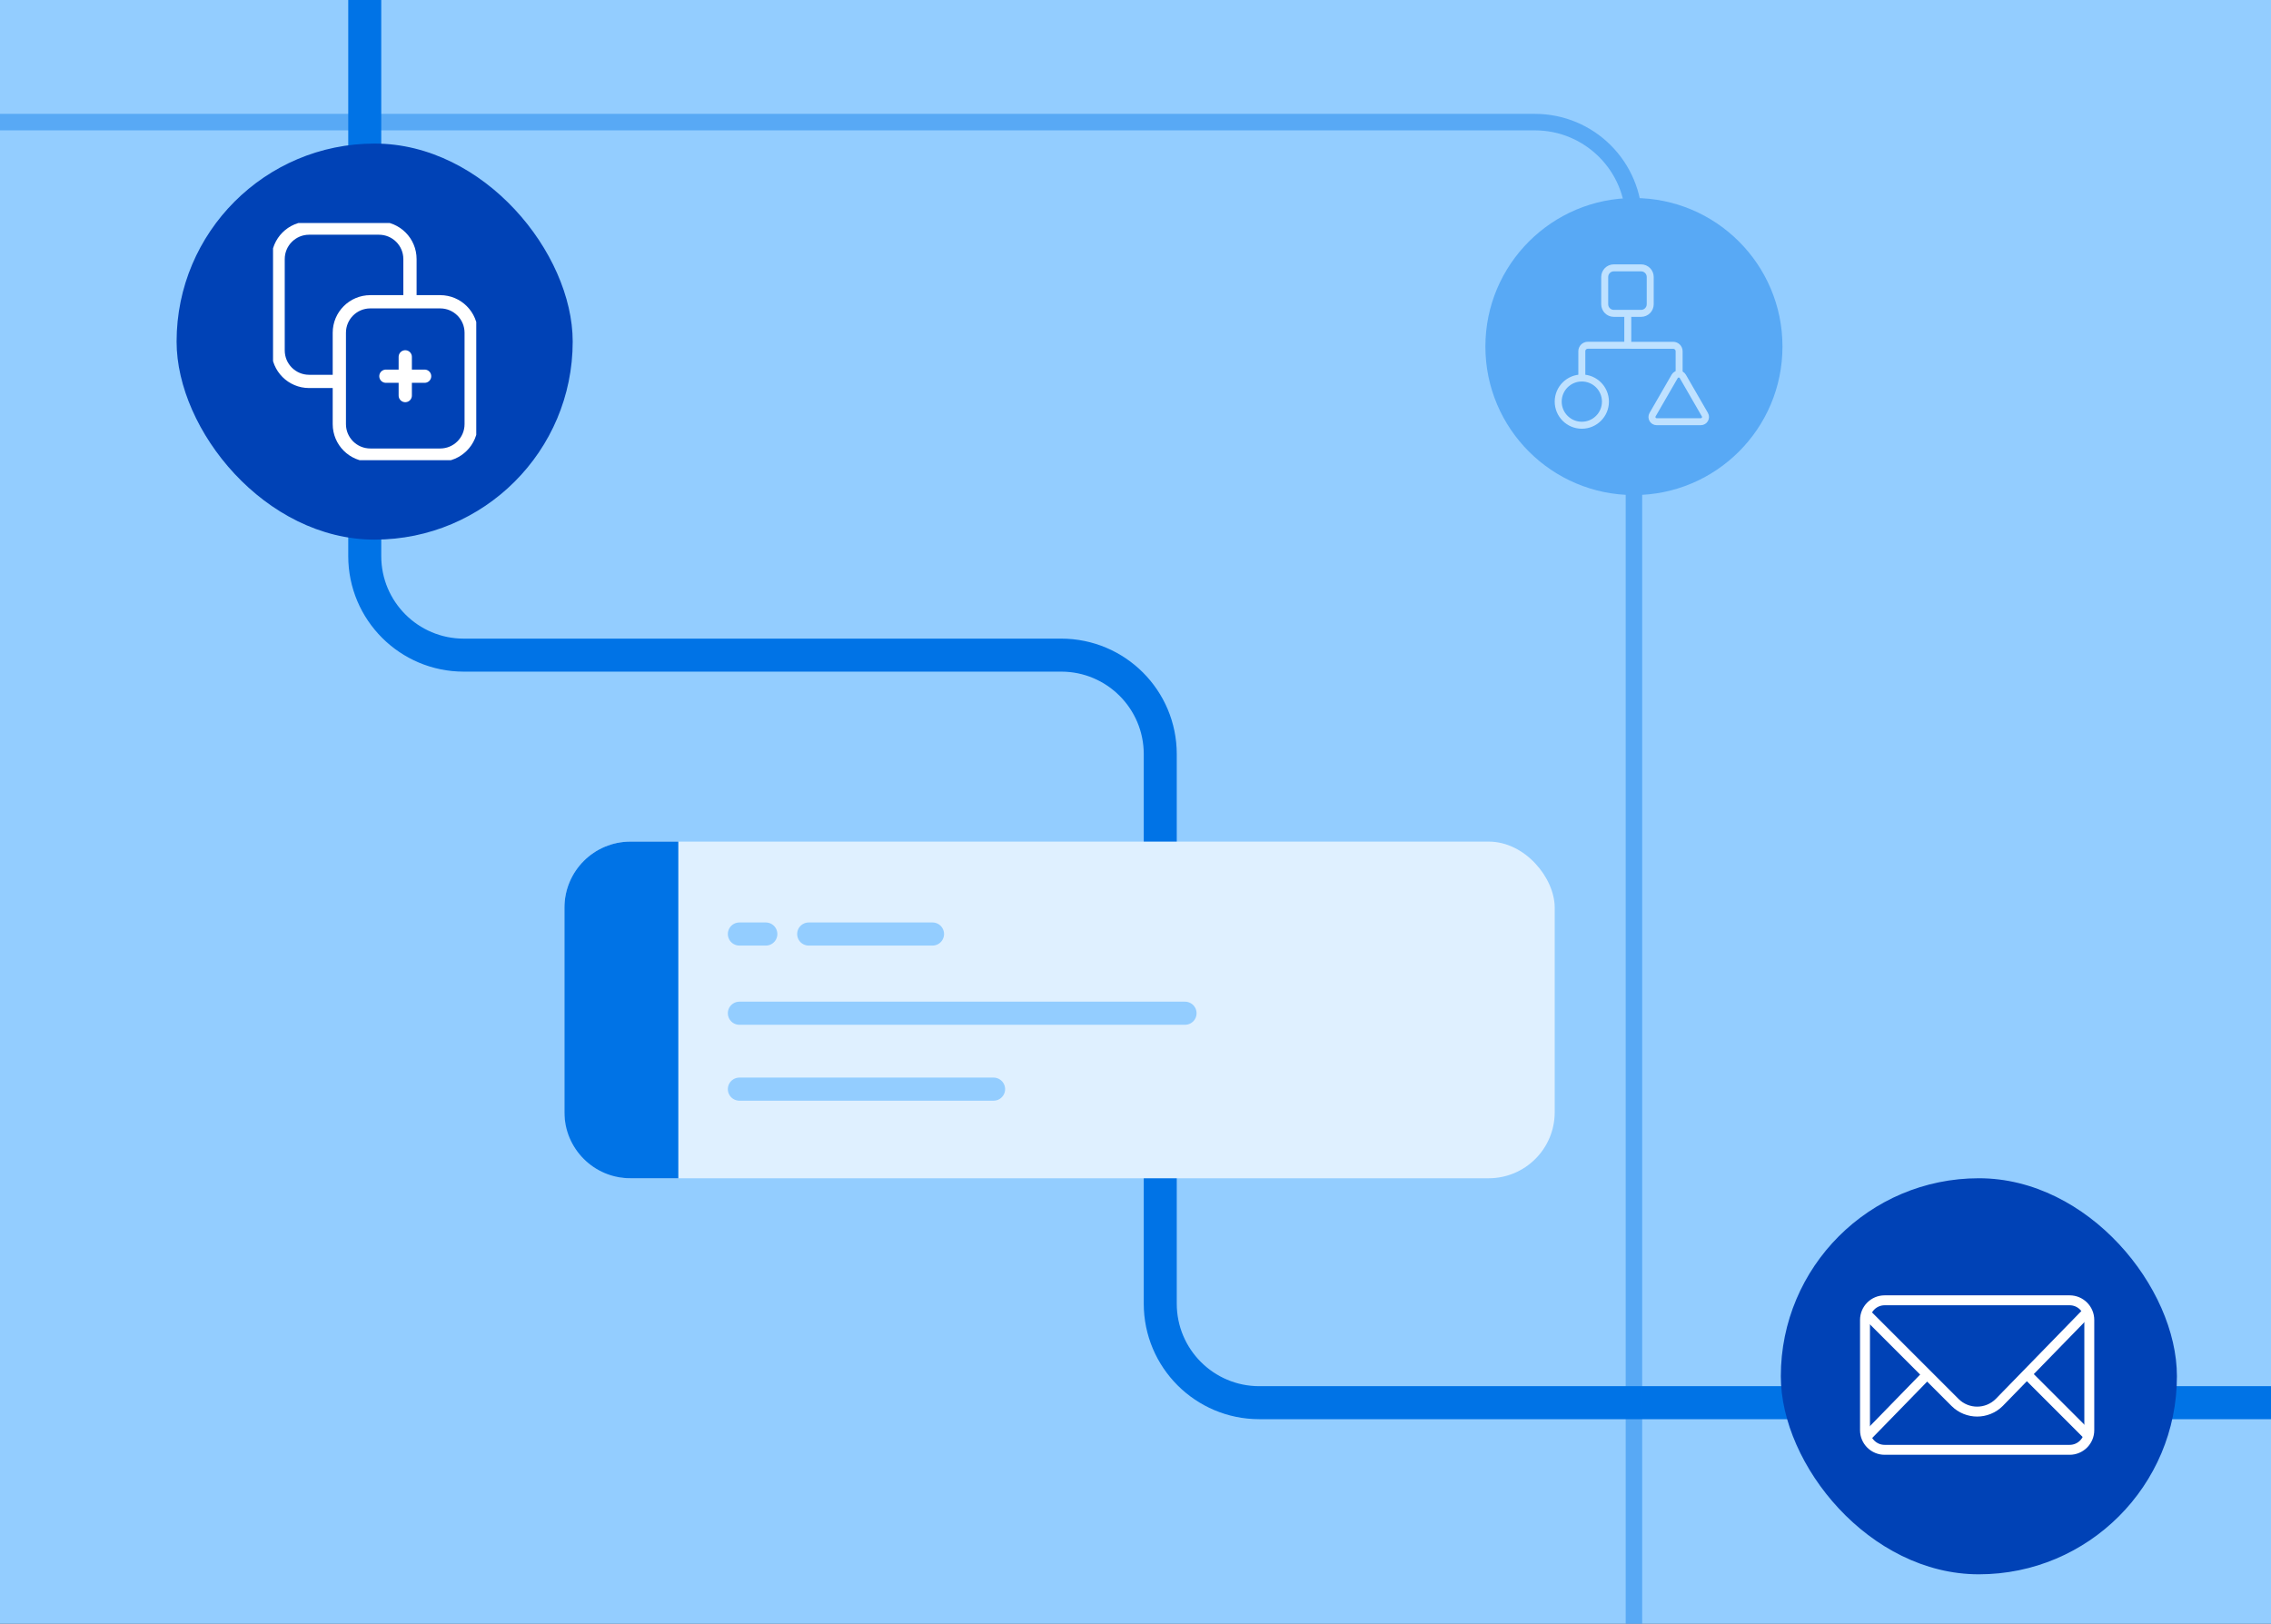
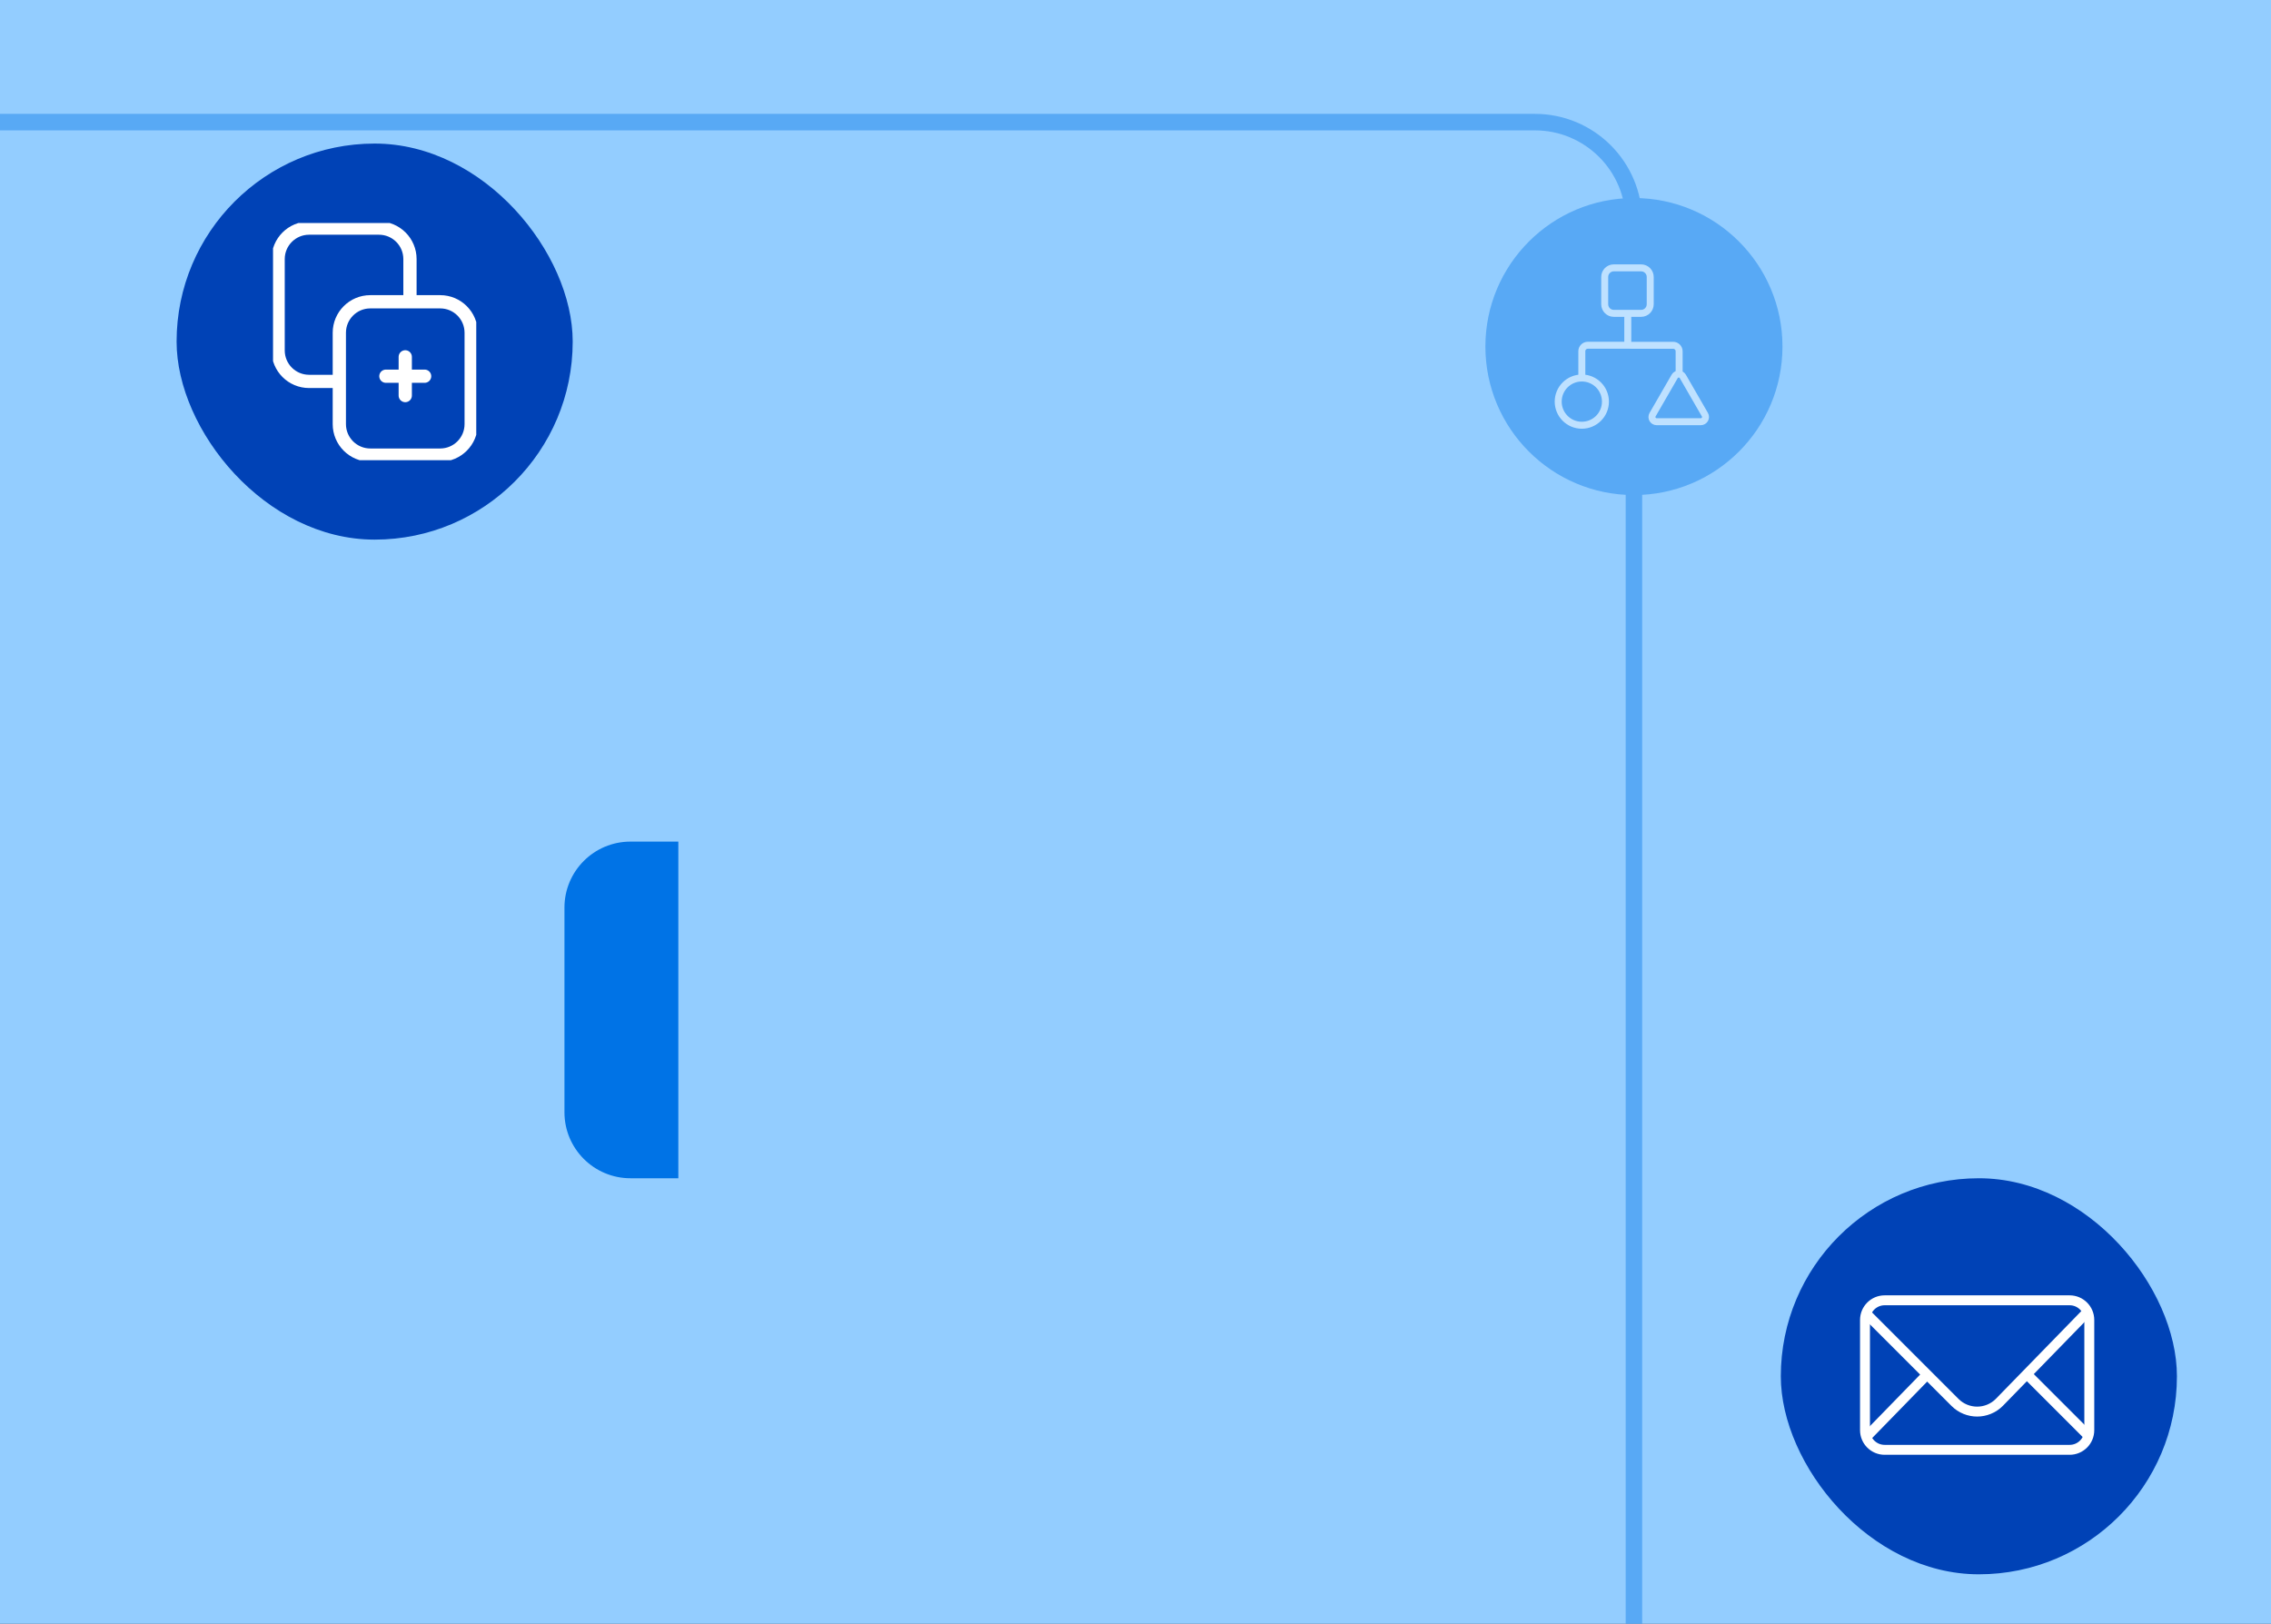
<svg xmlns="http://www.w3.org/2000/svg" width="688" height="492" viewBox="0 0 688 492" fill="none">
  <rect x="0" y="0" width="688" height="492" fill="#333333" stroke="none" />
  <g clip-path="url(#clip0_212_916)">
    <rect width="688" height="492" fill="#93CDFF" />
-     <path d="M110.5 -10.5L110.5 168.5C110.5 185.069 123.931 198.5 140.5 198.5H321.5C338.069 198.5 351.5 211.931 351.5 228.5V395C351.5 411.569 364.931 425 381.5 425H711.5" stroke="#0073E6" stroke-width="10" />
    <g opacity="0.4">
      <path d="M-7 37H465C481.569 37 495 50.431 495 67V524" stroke="#0073E6" stroke-width="5" stroke-linecap="round" />
      <circle cx="495" cy="105" r="45" fill="#0073E6" />
      <g clip-path="url(#clip1_212_916)">
        <path d="M479.213 128.842C483.165 128.842 486.369 125.639 486.369 121.687C486.369 117.735 483.165 114.531 479.213 114.531C475.261 114.531 472.058 117.735 472.058 121.687C472.058 125.639 475.261 128.842 479.213 128.842Z" stroke="white" stroke-width="2.115" stroke-miterlimit="10" stroke-linecap="round" />
        <path d="M507.338 114.05L500.653 125.63C500.103 126.582 500.789 127.773 501.889 127.773H515.258C516.358 127.773 517.044 126.582 516.494 125.63L509.81 114.05C509.26 113.099 507.885 113.099 507.335 114.05H507.338Z" stroke="white" stroke-width="2.115" stroke-linecap="square" stroke-linejoin="round" />
        <path d="M497.175 81.158H488.904C487.381 81.158 486.146 82.393 486.146 83.917V92.187C486.146 93.711 487.381 94.946 488.904 94.946H497.175C498.699 94.946 499.934 93.711 499.934 92.187V83.917C499.934 82.393 498.699 81.158 497.175 81.158Z" stroke="white" stroke-width="2.115" stroke-miterlimit="10" stroke-linecap="round" />
        <path d="M493.138 96.146V104.607H481.026C480.026 104.607 479.213 105.42 479.213 106.42V113.606" stroke="white" stroke-width="2.115" stroke-miterlimit="10" stroke-linecap="round" />
        <path d="M494.347 104.619H506.881C507.882 104.619 508.694 105.432 508.694 106.432V112.482" stroke="white" stroke-width="2.115" stroke-miterlimit="10" stroke-linecap="round" />
      </g>
    </g>
    <rect x="53.5" y="43.5" width="120" height="120" rx="60" fill="#0042B6" />
    <g clip-path="url(#clip2_212_916)">
      <path d="M102.198 115.565H93.642C88.456 115.565 84.255 111.364 84.255 106.178V78.498C84.255 73.313 88.456 69.112 93.642 69.112H114.814C119.999 69.112 124.2 73.313 124.2 78.498V91.005" stroke="white" stroke-width="4.015" stroke-miterlimit="10" stroke-linecap="round" />
      <path d="M124.2 91.435H133.358C138.544 91.435 142.745 95.636 142.745 100.822V128.506C142.745 133.692 138.544 137.893 133.358 137.893H112.186C107.001 137.893 102.8 133.692 102.8 128.506V100.822C102.8 95.636 107.001 91.435 112.186 91.435H124.2Z" stroke="white" stroke-width="4.015" stroke-miterlimit="10" stroke-linecap="round" />
      <path d="M122.772 108.121V119.854" stroke="white" stroke-width="4.015" stroke-miterlimit="10" stroke-linecap="round" />
      <path d="M128.639 113.987H116.906" stroke="white" stroke-width="4.015" stroke-miterlimit="10" stroke-linecap="round" />
    </g>
    <rect x="539.5" y="357" width="120" height="120" rx="60" fill="#0042B6" />
    <g clip-path="url(#clip3_212_916)">
      <path d="M627.002 393.981H570.955C567.668 393.981 565.003 396.646 565.003 399.933V433.333C565.003 436.62 567.668 439.284 570.955 439.284H627.002C630.289 439.284 632.954 436.62 632.954 433.333V399.933C632.954 396.646 630.289 393.981 627.002 393.981Z" stroke="white" stroke-width="3.006" stroke-miterlimit="10" />
      <path d="M632.095 397.803L605.677 424.925C601.975 428.626 595.977 428.626 592.275 424.925L565.754 398.4" stroke="white" stroke-width="3.006" stroke-miterlimit="10" stroke-linecap="round" />
      <path d="M614.308 416.633L632.095 434.419" stroke="white" stroke-width="3.006" stroke-miterlimit="10" stroke-linecap="round" />
      <path d="M565.754 435.016L583.661 416.633" stroke="white" stroke-width="3.006" stroke-miterlimit="10" stroke-linecap="round" />
    </g>
-     <rect x="171" y="255" width="300" height="102" rx="20" fill="#DFF0FF" />
    <path d="M224 283H232" stroke="#93CDFF" stroke-width="7" stroke-linecap="round" />
    <path d="M245 283H282.5" stroke="#93CDFF" stroke-width="7" stroke-linecap="round" />
    <path d="M224 307H359" stroke="#93CDFF" stroke-width="7" stroke-linecap="round" />
    <path d="M224 330H301" stroke="#93CDFF" stroke-width="7" stroke-linecap="round" />
    <path d="M171 275C171 263.954 179.954 255 191 255H205.5V357H191C179.954 357 171 348.046 171 337V275Z" fill="#0073E6" />
  </g>
  <defs>
    <clipPath id="clip0_212_916">
      <rect width="688" height="492" fill="white" />
    </clipPath>
    <clipPath id="clip1_212_916">
      <rect width="46.748" height="49.8" fill="white" transform="translate(471 80.1)" />
    </clipPath>
    <clipPath id="clip2_212_916">
      <rect width="61.565" height="71.852" fill="white" transform="translate(82.717 67.574)" />
    </clipPath>
    <clipPath id="clip3_212_916">
      <rect width="70.957" height="48.309" fill="white" transform="translate(563.5 392.478)" />
    </clipPath>
  </defs>
</svg>